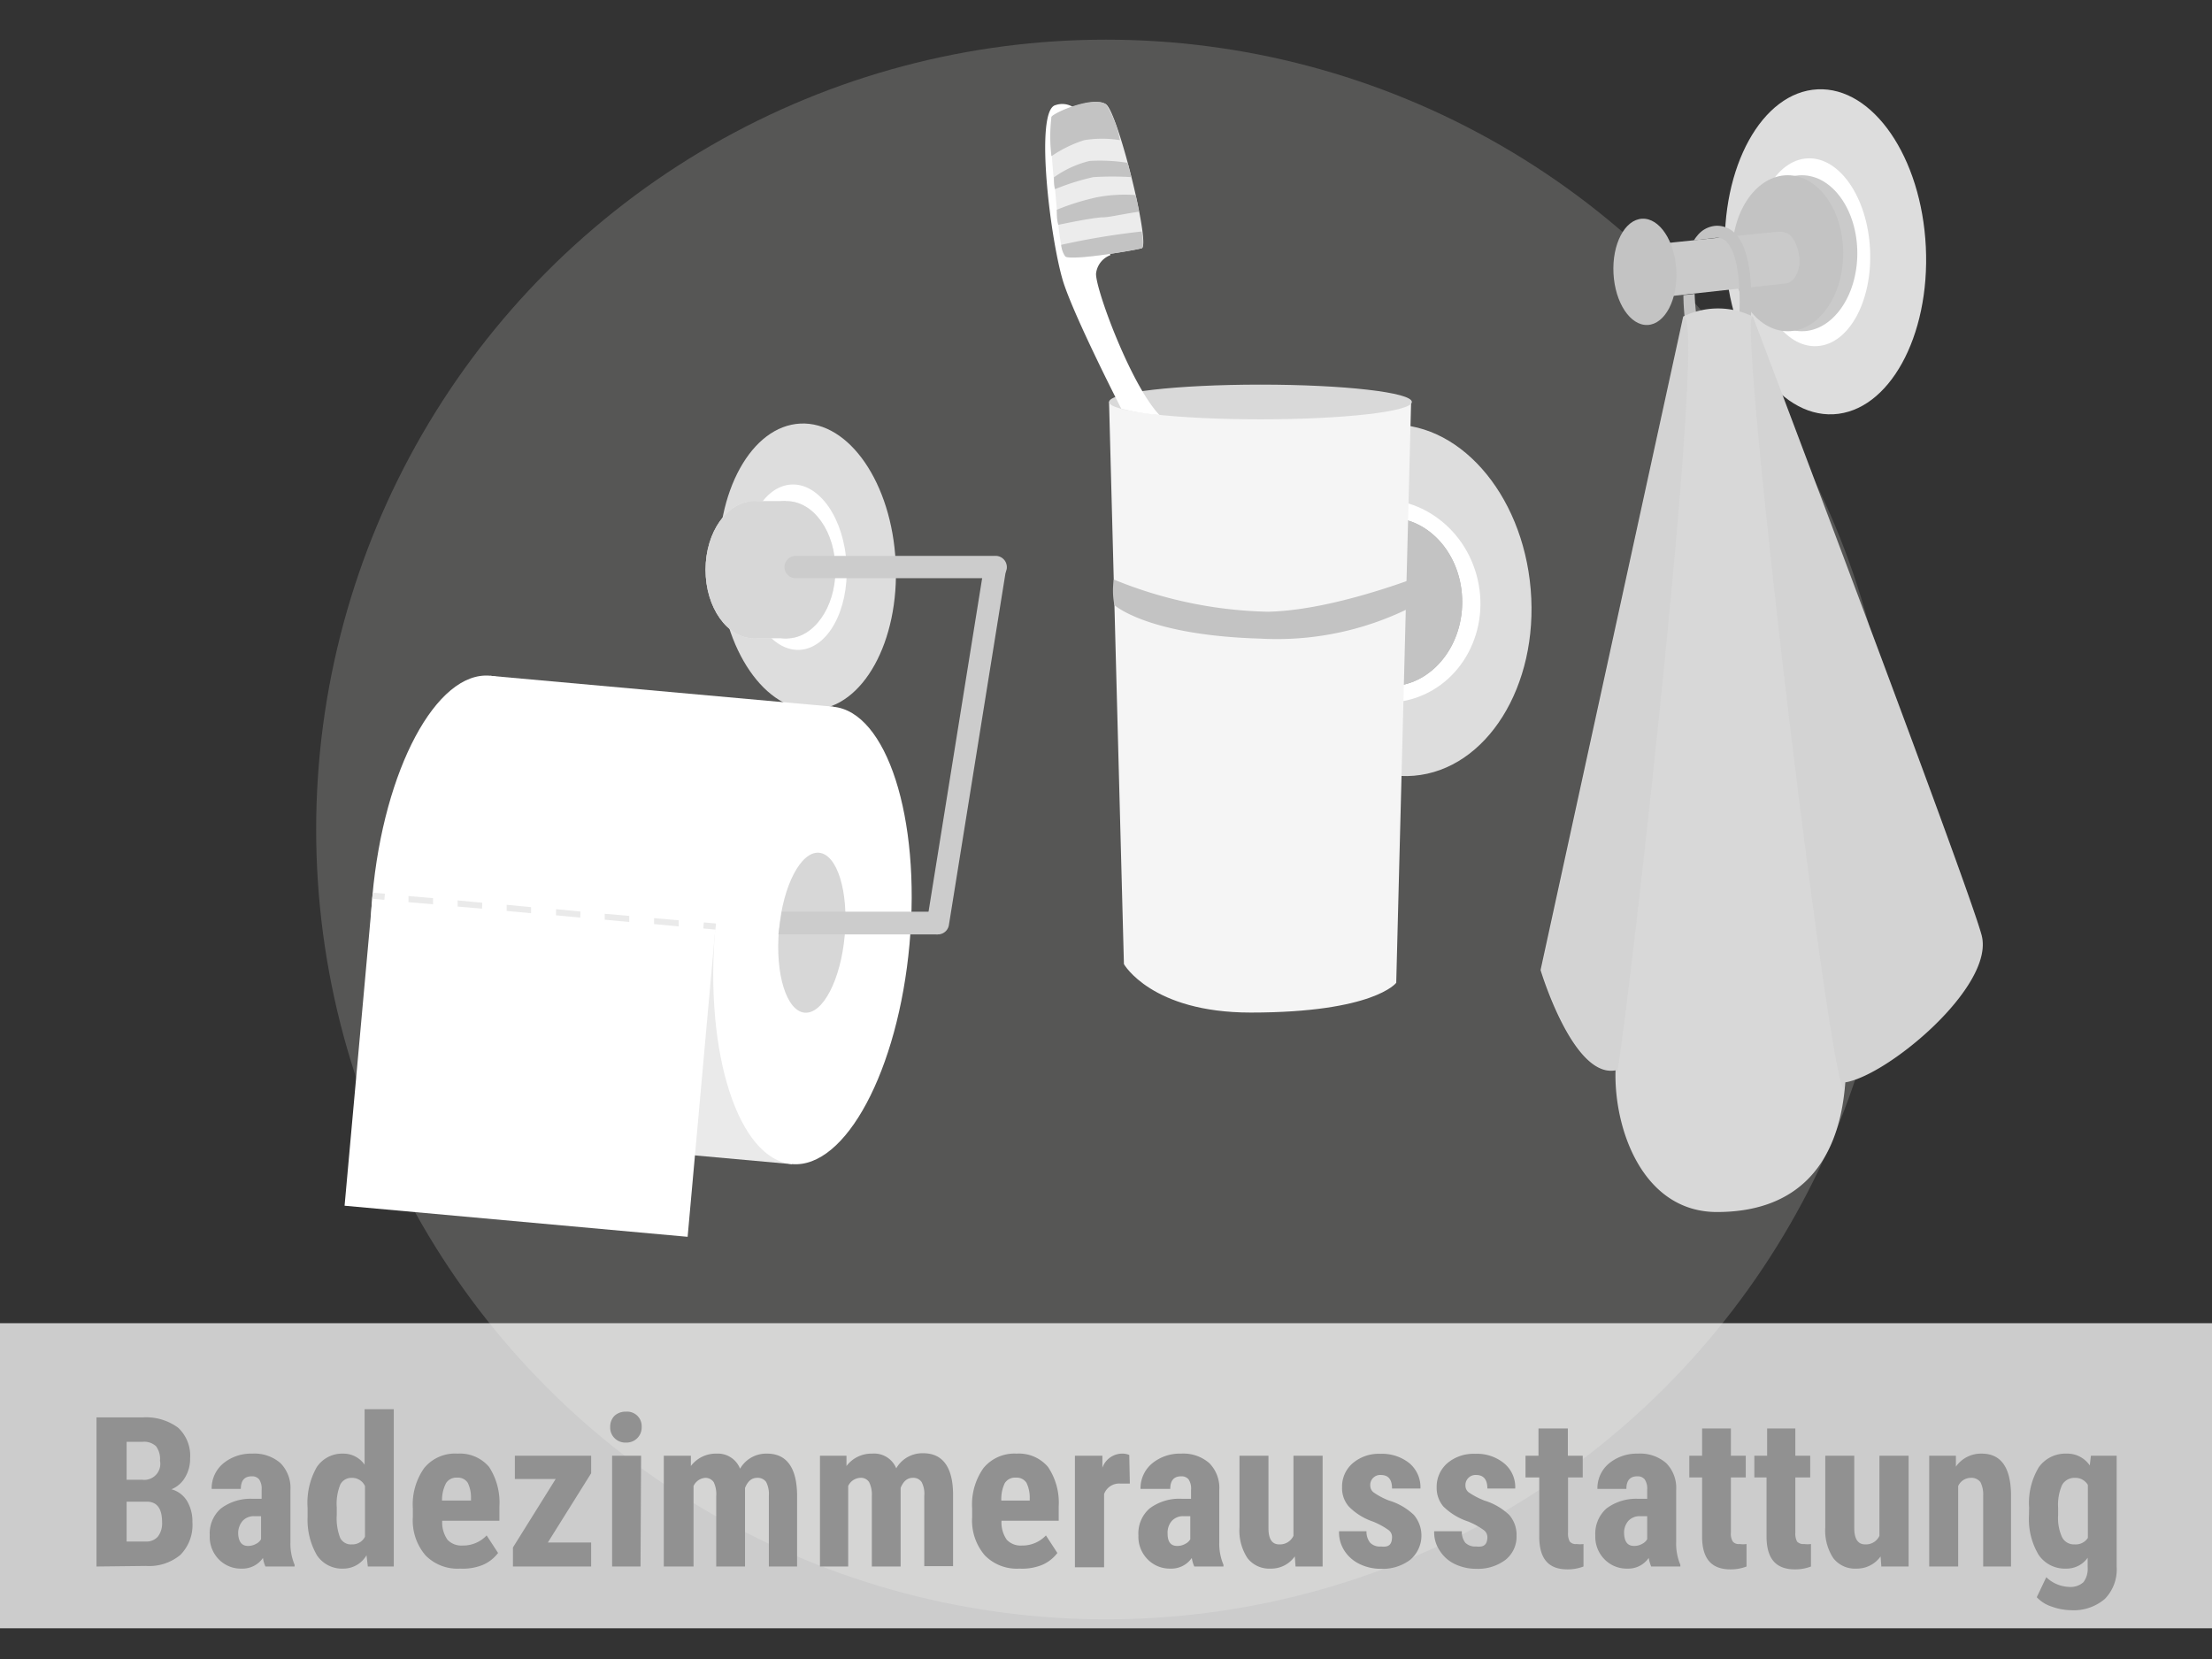
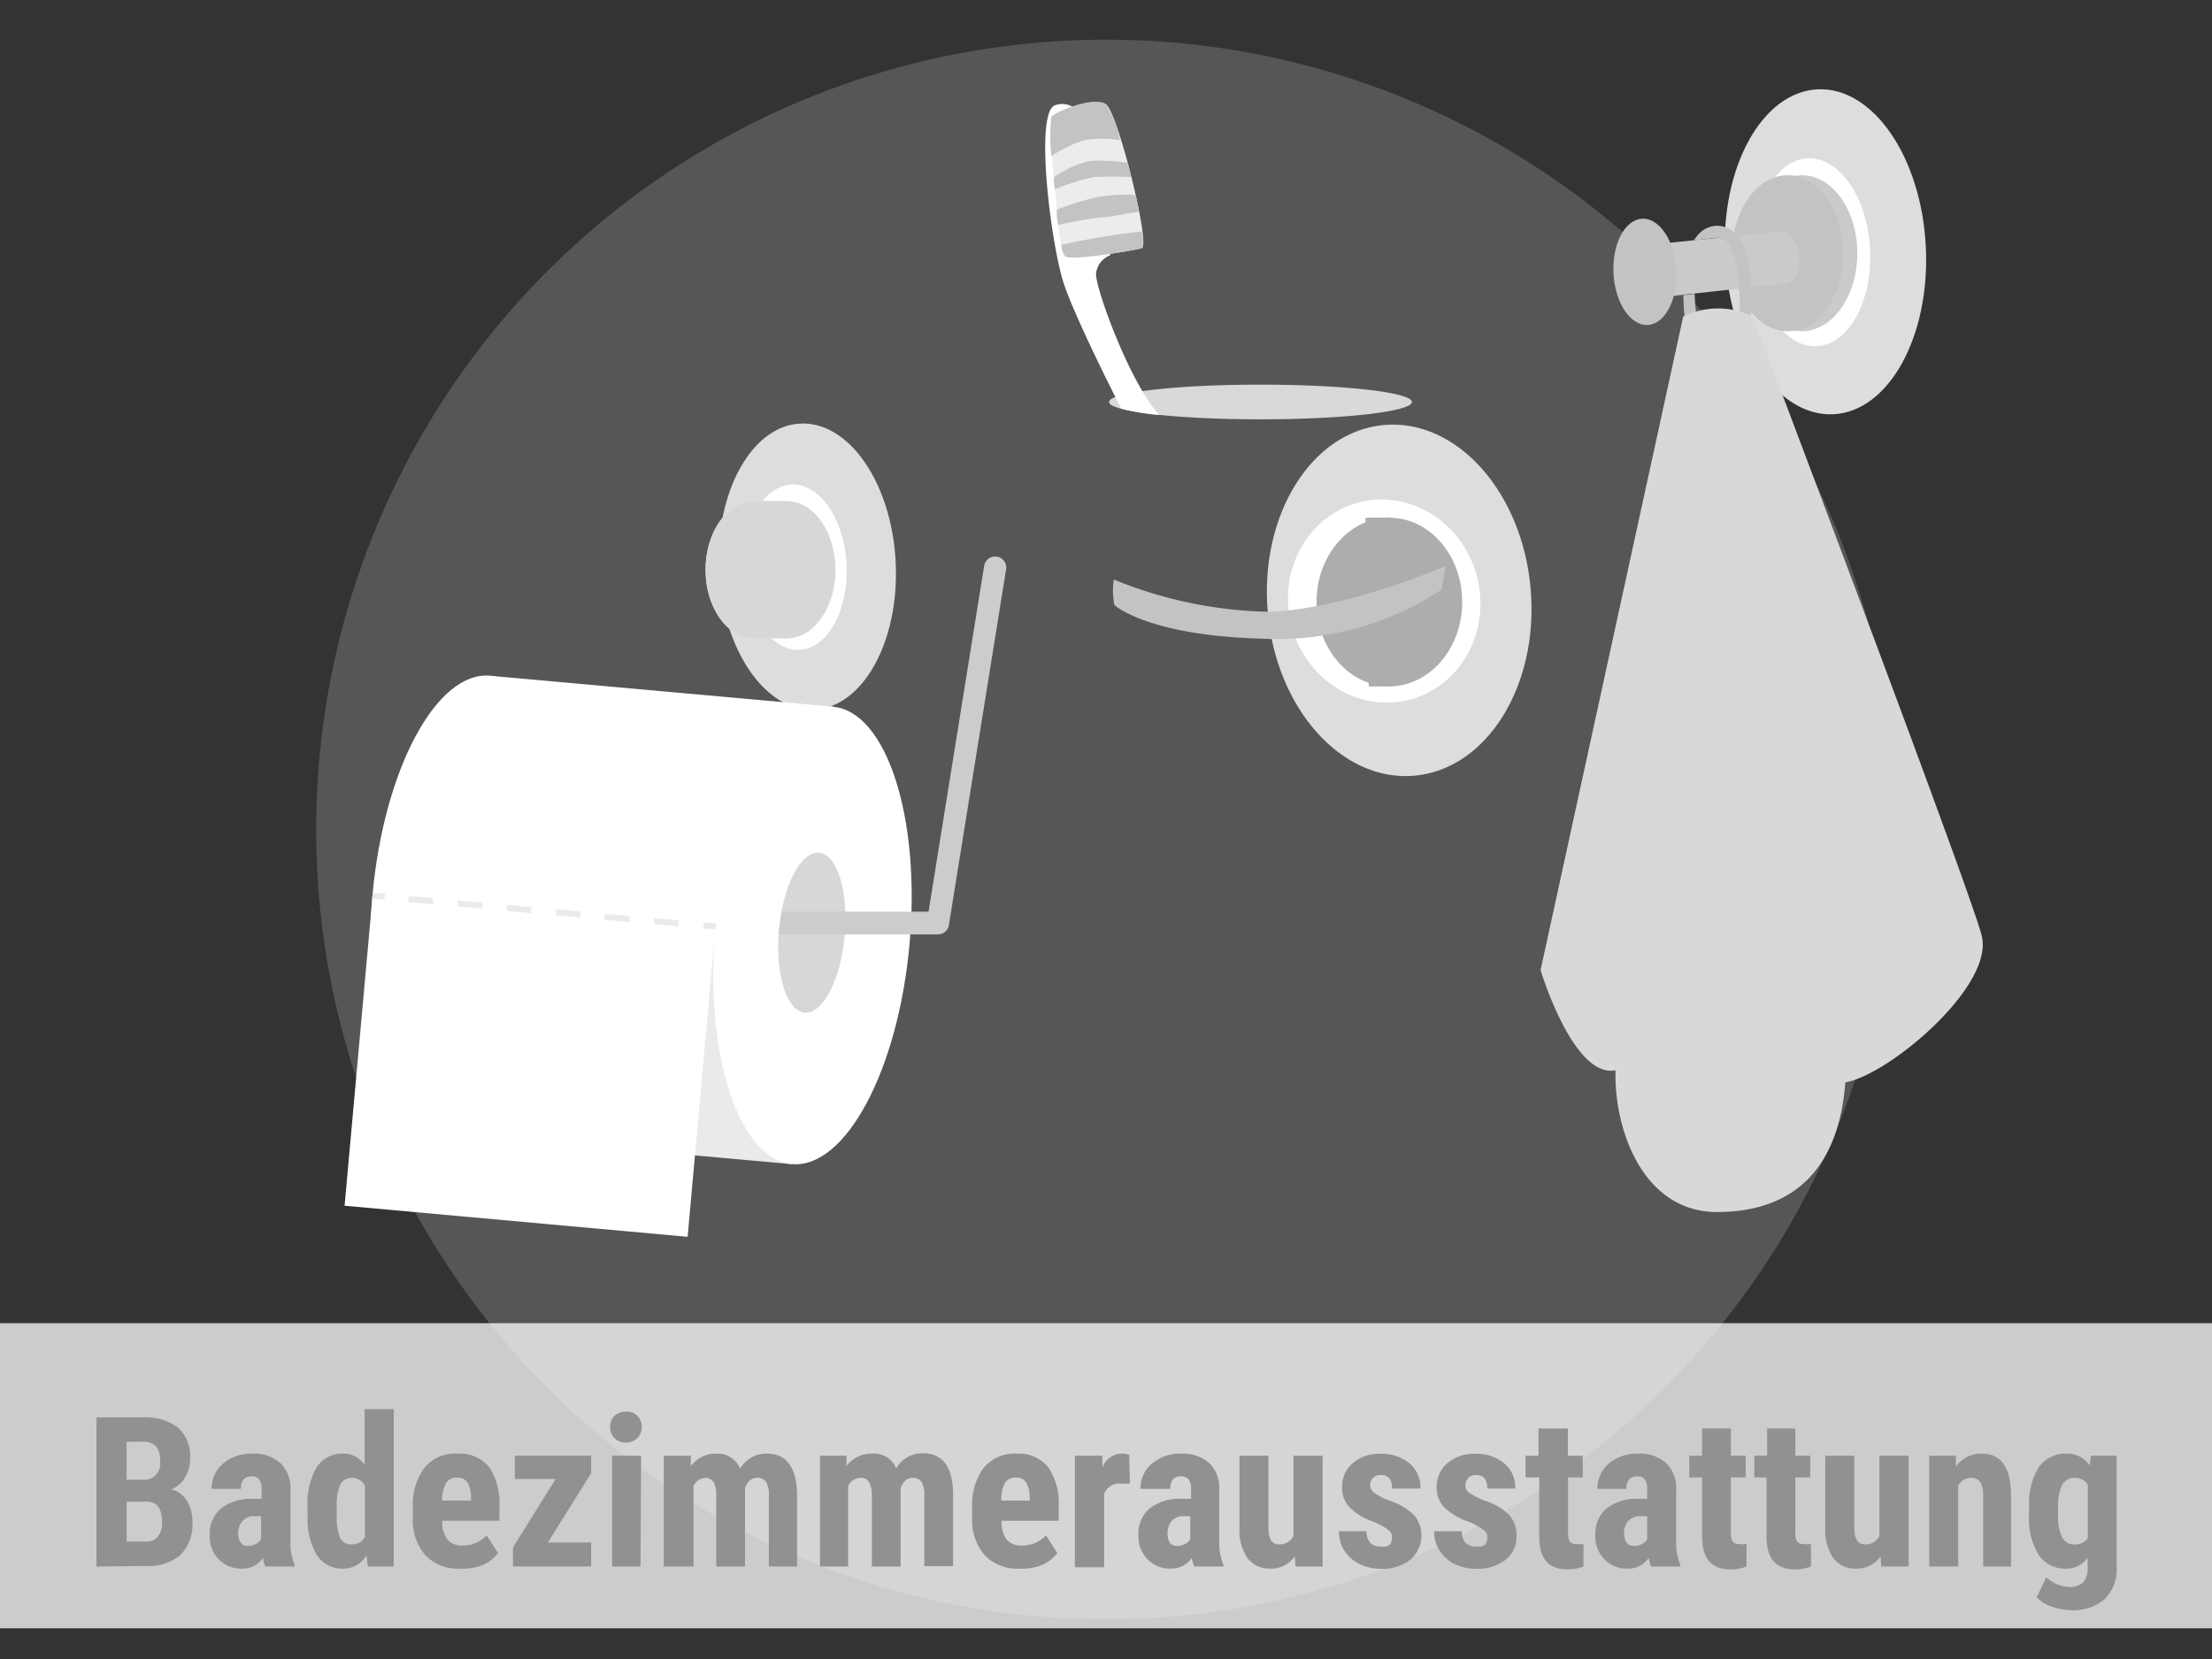
<svg xmlns="http://www.w3.org/2000/svg" viewBox="0 0 116 87">
  <rect x="0" y="0" width="116" height="87" fill="#333333" stroke="none" />
  <g data-name="Ebene 1">
    <circle cx="58" cy="43.5" r="41.42" fill="#aeacaa" opacity=".29" />
    <path fill="#fff" opacity=".75" d="M0 69.39h116v16H0z" />
    <g fill="#919191">
      <path d="M5.06 82.15v-7.82h2.42a2.83 2.83 0 0 1 1.86.54 2 2 0 0 1 .63 1.6 1.9 1.9 0 0 1-.26 1 1.47 1.47 0 0 1-.72.63 1.37 1.37 0 0 1 .81.6 2.07 2.07 0 0 1 .29 1.12 2.23 2.23 0 0 1-.63 1.72 2.56 2.56 0 0 1-1.81.58Zm1.58-4.55h.82a.84.84 0 0 0 .93-1 1.11 1.11 0 0 0-.21-.76.91.91 0 0 0-.7-.23h-.84Zm0 1.15v2.09h1a.79.79 0 0 0 .64-.26 1.14 1.14 0 0 0 .22-.75c0-.7-.25-1.06-.76-1.08ZM13.92 82.15a1.66 1.66 0 0 1-.13-.45 1.3 1.3 0 0 1-1.11.56 1.61 1.61 0 0 1-1.21-.49 1.68 1.68 0 0 1-.47-1.25 1.74 1.74 0 0 1 .58-1.41 2.59 2.59 0 0 1 1.68-.51h.46v-.47a.87.87 0 0 0-.13-.55.47.47 0 0 0-.39-.16q-.57 0-.57.66H11.1a1.7 1.7 0 0 1 .6-1.33 2.29 2.29 0 0 1 1.53-.52 2.07 2.07 0 0 1 1.48.5 1.85 1.85 0 0 1 .52 1.42v2.73a2.85 2.85 0 0 0 .22 1.18v.09ZM13 81.07a.83.83 0 0 0 .43-.11.61.61 0 0 0 .26-.24v-1.21h-.36a.8.8 0 0 0-.61.25 1 1 0 0 0-.23.66c.02.43.19.65.51.65ZM16.13 79.07a3.79 3.79 0 0 1 .48-2.13 1.6 1.6 0 0 1 1.39-.71 1.35 1.35 0 0 1 1.12.58V73.9h1.53v8.25h-1.36l-.07-.59a1.4 1.4 0 0 1-1.21.7 1.58 1.58 0 0 1-1.39-.7 3.71 3.71 0 0 1-.49-2Zm1.53.38a2.82 2.82 0 0 0 .18 1.2.63.63 0 0 0 .61.34.74.74 0 0 0 .69-.4v-2.66a.74.74 0 0 0-.68-.43.66.66 0 0 0-.61.34 2.67 2.67 0 0 0-.19 1.21ZM24.13 82.26a2.34 2.34 0 0 1-1.82-.7 2.81 2.81 0 0 1-.66-2v-.46a3.3 3.3 0 0 1 .6-2.12 2.09 2.09 0 0 1 1.75-.75 2 2 0 0 1 1.65.7 3.43 3.43 0 0 1 .54 2.07v.75h-3a1.58 1.58 0 0 0 .28 1 1 1 0 0 0 .78.3 1.7 1.7 0 0 0 1.27-.53l.6.92a2 2 0 0 1-.81.63 2.8 2.8 0 0 1-1.18.19Zm-.95-3.57h1.52v-.14a1.75 1.75 0 0 0-.17-.79.61.61 0 0 0-.56-.27.63.63 0 0 0-.58.29 1.93 1.93 0 0 0-.21.91ZM28.73 80.89H31v1.26h-4.1v-1l2.24-3.59H27v-1.22h4v.92ZM32 74.83a.81.81 0 0 1 .22-.58.85.85 0 0 1 .61-.22.76.76 0 0 1 .82.8.79.79 0 0 1-.82.82.79.79 0 0 1-.61-.24.78.78 0 0 1-.22-.58Zm1.59 7.32H32.1v-5.81h1.52ZM36.23 76.34v.54a1.64 1.64 0 0 1 1.35-.65 1.25 1.25 0 0 1 1.23.79 1.58 1.58 0 0 1 1.42-.79c1 0 1.54.71 1.57 2.11v3.81h-1.48v-3.71a1.4 1.4 0 0 0-.14-.72.54.54 0 0 0-.48-.22c-.28 0-.49.18-.63.53v4.12h-1.51v-3.7a1.46 1.46 0 0 0-.13-.72.52.52 0 0 0-.43-.23.73.73 0 0 0-.63.43v4.22h-1.56v-5.81ZM44.39 76.34v.54a1.64 1.64 0 0 1 1.35-.65A1.25 1.25 0 0 1 47 77a1.58 1.58 0 0 1 1.42-.79c1 0 1.54.71 1.56 2.11v3.81h-1.51v-3.69a1.3 1.3 0 0 0-.14-.72.52.52 0 0 0-.47-.22c-.28 0-.49.18-.63.53v4.12h-1.51v-3.7a1.45 1.45 0 0 0-.14-.72.5.5 0 0 0-.47-.23.73.73 0 0 0-.63.43v4.22H43v-5.81ZM53.46 82.26a2.34 2.34 0 0 1-1.82-.7 2.81 2.81 0 0 1-.66-2v-.46a3.3 3.3 0 0 1 .6-2.12 2.1 2.1 0 0 1 1.73-.75 2 2 0 0 1 1.65.7 3.36 3.36 0 0 1 .56 2.07v.75h-3a1.58 1.58 0 0 0 .28 1 1 1 0 0 0 .78.3 1.7 1.7 0 0 0 1.27-.53l.6.92a2 2 0 0 1-.81.63 2.8 2.8 0 0 1-1.18.19Zm-1-3.57H54v-.14a1.75 1.75 0 0 0-.17-.79.61.61 0 0 0-.56-.27.63.63 0 0 0-.58.29 1.93 1.93 0 0 0-.18.91ZM59.25 77.8h-.51a.84.84 0 0 0-.84.55v3.84h-1.53v-5.85h1.44v.63a1.11 1.11 0 0 1 1-.74.94.94 0 0 1 .41.07ZM62.63 82.15a1.66 1.66 0 0 1-.13-.45 1.3 1.3 0 0 1-1.11.56 1.62 1.62 0 0 1-1.21-.49 1.68 1.68 0 0 1-.48-1.25 1.74 1.74 0 0 1 .58-1.41A2.59 2.59 0 0 1 62 78.6h.46v-.47a.87.87 0 0 0-.13-.55.47.47 0 0 0-.39-.16q-.57 0-.57.66h-1.56a1.7 1.7 0 0 1 .6-1.33 2.29 2.29 0 0 1 1.53-.52 2.07 2.07 0 0 1 1.48.5 1.85 1.85 0 0 1 .52 1.42v2.73a2.85 2.85 0 0 0 .22 1.18v.09Zm-.9-1.08a.83.83 0 0 0 .43-.11.61.61 0 0 0 .26-.24v-1.21h-.36a.8.8 0 0 0-.61.25.94.94 0 0 0-.22.66c0 .43.16.65.5.65ZM67.9 81.62a1.51 1.51 0 0 1-1.27.64 1.44 1.44 0 0 1-1.21-.55A2.62 2.62 0 0 1 65 80.1v-3.76h1.52v3.8c0 .57.19.85.56.85a.78.78 0 0 0 .75-.45v-4.2h1.53v5.81h-1.42ZM73 80.59a.45.45 0 0 0-.18-.35 3.87 3.87 0 0 0-.83-.45 3.21 3.21 0 0 1-1.26-.79 1.46 1.46 0 0 1-.35-1 1.61 1.61 0 0 1 .55-1.26 2.1 2.1 0 0 1 1.46-.5 2.29 2.29 0 0 1 1.53.5 1.65 1.65 0 0 1 .57 1.32H73c0-.47-.19-.71-.59-.71a.52.52 0 0 0-.55.57.44.44 0 0 0 .17.34 3.71 3.71 0 0 0 .81.43 3.2 3.2 0 0 1 1.31.76 1.67 1.67 0 0 1-.2 2.35 2.39 2.39 0 0 1-1.53.47 2.51 2.51 0 0 1-1.16-.27 1.93 1.93 0 0 1-.77-.7 1.78 1.78 0 0 1-.27-1h1.44a.93.93 0 0 0 .19.6.71.71 0 0 0 .57.2c.41.05.58-.1.58-.51ZM78 80.59a.46.46 0 0 0-.19-.35 3.72 3.72 0 0 0-.82-.45 3.34 3.34 0 0 1-1.3-.79 1.51 1.51 0 0 1-.35-1 1.64 1.64 0 0 1 .55-1.26 2.12 2.12 0 0 1 1.46-.5 2.25 2.25 0 0 1 1.53.5 1.62 1.62 0 0 1 .58 1.32H78c0-.47-.2-.71-.59-.71a.53.53 0 0 0-.56.57.44.44 0 0 0 .17.34 4.17 4.17 0 0 0 .82.43 3.27 3.27 0 0 1 1.31.76 1.59 1.59 0 0 1 .38 1.09 1.55 1.55 0 0 1-.58 1.26 2.4 2.4 0 0 1-1.54.47 2.57 2.57 0 0 1-1.16-.27 1.9 1.9 0 0 1-.76-.7 1.71 1.71 0 0 1-.28-1h1.45a.93.93 0 0 0 .18.6.74.74 0 0 0 .57.2c.41.05.59-.1.59-.51ZM82.22 74.91v1.43H83v1.14h-.77v2.89a.88.88 0 0 0 .09.47.4.4 0 0 0 .36.13 1.19 1.19 0 0 0 .36 0v1.18a2.32 2.32 0 0 1-.84.15c-1 0-1.47-.56-1.48-1.69v-3.13H80v-1.14h.68v-1.43ZM86.59 82.15a2.13 2.13 0 0 1-.13-.45 1.3 1.3 0 0 1-1.11.56 1.62 1.62 0 0 1-1.21-.49 1.68 1.68 0 0 1-.48-1.25 1.77 1.77 0 0 1 .58-1.41 2.59 2.59 0 0 1 1.68-.51h.46v-.47a.87.87 0 0 0-.13-.55.47.47 0 0 0-.39-.16q-.57 0-.57.66h-1.52a1.7 1.7 0 0 1 .6-1.33 2.3 2.3 0 0 1 1.53-.52 2.07 2.07 0 0 1 1.48.5 1.85 1.85 0 0 1 .52 1.42v2.73a2.85 2.85 0 0 0 .22 1.18v.09Zm-.9-1.08a.83.83 0 0 0 .43-.11.61.61 0 0 0 .26-.24v-1.21H86a.8.8 0 0 0-.61.25.94.94 0 0 0-.22.66c.02.43.18.65.52.65ZM90.77 74.91v1.43h.78v1.14h-.78v2.89a.78.78 0 0 0 .1.47.4.4 0 0 0 .36.13 1.19 1.19 0 0 0 .36 0v1.18a2.32 2.32 0 0 1-.84.15c-1 0-1.48-.56-1.49-1.69v-3.13h-.67v-1.14h.67v-1.43ZM94.15 74.91v1.43h.78v1.14h-.78v2.89a.88.88 0 0 0 .09.47.44.44 0 0 0 .37.13 1.28 1.28 0 0 0 .36 0v1.18a2.32 2.32 0 0 1-.84.15c-1 0-1.48-.56-1.49-1.69v-3.13H92v-1.14h.67v-1.43ZM98.62 81.62a1.52 1.52 0 0 1-1.27.64 1.43 1.43 0 0 1-1.21-.55 2.62 2.62 0 0 1-.42-1.61v-3.76h1.52v3.8c0 .57.2.85.57.85a.78.78 0 0 0 .75-.45v-4.2h1.53v5.81h-1.43ZM102.57 76.34v.57a1.61 1.61 0 0 1 1.35-.68c1 0 1.51.7 1.54 2.1v3.82H104v-3.71a1.43 1.43 0 0 0-.14-.71.59.59 0 0 0-.52-.23.73.73 0 0 0-.65.43v4.22h-1.52v-5.81ZM106.41 79.07a3.62 3.62 0 0 1 .51-2.13 1.71 1.71 0 0 1 1.45-.71 1.42 1.42 0 0 1 1.22.62l.06-.51H111v5.81a2.21 2.21 0 0 1-.62 1.7 2.51 2.51 0 0 1-1.79.59 3.09 3.09 0 0 1-1-.19 1.84 1.84 0 0 1-.78-.49l.5-1.05a1.76 1.76 0 0 0 .56.37 1.81 1.81 0 0 0 .65.14 1 1 0 0 0 .74-.25 1.17 1.17 0 0 0 .22-.78v-.5a1.35 1.35 0 0 1-1.13.57 1.66 1.66 0 0 1-1.44-.72 3.62 3.62 0 0 1-.51-2Zm1.52.38a2.43 2.43 0 0 0 .21 1.17.7.7 0 0 0 .66.37.76.76 0 0 0 .69-.34v-2.78a.76.76 0 0 0-.68-.37.74.74 0 0 0-.67.37 2.57 2.57 0 0 0-.21 1.2Z" />
    </g>
    <ellipse cx="95.73" cy="13.2" rx="5.27" ry="8.53" transform="rotate(-2.79 95.825 13.222)" fill="#ddd" />
    <ellipse cx="95.03" cy="13.23" rx="3.04" ry="4.93" transform="rotate(-2.79 95.004 13.202)" fill="#fff" />
    <ellipse cx="94.49" cy="13.28" rx="2.91" ry="4.09" fill="#cacaca" />
    <ellipse cx="93.75" cy="13.28" rx="2.91" ry="4.09" fill="#c3c3c3" />
    <path d="M87.09 12.78s5.67-.59 6.08-.62.87 0 1.13 1-.26 1.66-.61 1.7l-6.54.72Z" fill="#cacaca" />
    <ellipse cx="86.26" cy="14.25" rx="1.65" ry="2.79" transform="rotate(-3.02 86.367 14.235)" fill="#c3c3c3" />
    <g fill="#c3c3c3">
      <path d="M88.87 15.41a12 12 0 0 0 .13 1.43l-.62.09a12.27 12.27 0 0 1-.1-1.45ZM90 12.47a.68.68 0 0 1 .55.22c.76.79.72 3.27.64 4.16l.62.06c0-.36.29-3.52-.81-4.66a1.32 1.32 0 0 0-1-.41 1.36 1.36 0 0 0-1 .53 1.46 1.46 0 0 0-.17.24Z" />
    </g>
    <path d="M91.92 16.6s11.3 29.79 12 32.45-4.9 7.34-7.15 7.71c-.35 4.68-2.85 6.8-6.73 6.8s-5.41-4.33-5.32-7.43c-2.23.42-3.93-5.26-3.93-5.26l7.48-34.27a4.14 4.14 0 0 1 3.65 0Z" fill="#d8d8d8" />
-     <path d="M91.92 16.6s11.3 29.79 12 32.45-4.9 7.34-7.15 7.71C96.47 61.44 91 16 91.92 16.6ZM84.77 56.13c-2.23.42-3.93-5.26-3.93-5.26l7.43-34.27c1.44-.51-3.59 42.63-3.5 39.53Z" fill="#a8a8a8" opacity=".1" />
    <ellipse cx="73.38" cy="31.48" rx="6.92" ry="9.23" transform="rotate(-4.82 73.412 31.533)" fill="#ddd" />
    <ellipse cx="72.59" cy="31.51" rx="5.03" ry="5.34" transform="rotate(-12.81 72.64 31.517)" fill="#fff" />
    <g fill="#adadad">
      <ellipse cx="72.86" cy="31.57" rx="3.82" ry="4.42" />
      <path d="m73.04 35.98-1.26.01-.16-8.83 1.27-.02.15 8.84z" />
    </g>
-     <ellipse cx="72.86" cy="31.57" rx="3.82" ry="4.42" fill="#c3c3c3" />
    <path fill="#adadad" d="m73.04 35.98-1.26.01-.16-8.83 1.27-.02.15 8.84z" />
-     <path d="m58.16 21.08.78 29.48s1.44 2.54 6.65 2.54c6.47 0 7.63-1.56 7.63-1.56L74 21.09Z" fill="#f5f5f5" />
    <ellipse cx="66.1" cy="21.08" rx="7.94" ry=".91" fill="#d9d9d9" />
    <path d="M58.41 30.39a22.44 22.44 0 0 0 8.09 1.69c4-.09 9.32-2.4 9.32-2.4l-.22 1.24a15.67 15.67 0 0 1-9.5 2.57c-5.94-.17-7.66-1.76-7.66-1.76a3.93 3.93 0 0 1-.03-1.34Z" fill="#c3c3c3" />
    <path d="M55.8 14.91c.68 2 3 6.52 3 6.52a11 11 0 0 0 2 .33c-1.51-1.59-3.39-6.7-3.32-7.43a1.17 1.17 0 0 1 .75-.95l-1.5-7.19a1.08 1.08 0 0 0-1.37-.68c-1.15.25-.24 7.39.44 9.4Z" fill="#fff" />
    <path d="M55.14 6.13a21.83 21.83 0 0 0 .18 3.7c.12 1.24.25 3.39.55 3.62s3.51-.3 4-.43S58.62 5.89 58 5.47s-2.73.43-2.86.66Z" fill="#ececec" />
    <path d="M55.14 6.13a8.39 8.39 0 0 0 0 2.06 6.54 6.54 0 0 1 1.72-.84 5.85 5.85 0 0 1 1.87 0A5.26 5.26 0 0 0 58 5.47c-.66-.47-2.73.43-2.86.66ZM55.27 9.3c0 .19 0 .46.06.62a12.24 12.24 0 0 1 2-.63 16 16 0 0 1 2 0c-.07-.25-.13-.5-.19-.75a9.16 9.16 0 0 0-2-.1 5.42 5.42 0 0 0-1.87.86ZM55.65 12.84a1.23 1.23 0 0 0 .22.61c.31.23 3.51-.3 4-.43.09 0 .09-.37 0-.88a38.7 38.7 0 0 0-4.22.7ZM55.42 11c0 .26 0 .53.08.79.58-.12 1.54-.32 2.23-.39.44 0 .72-.1 2-.3q-.07-.42-.18-.87a7.76 7.76 0 0 0-2 .11 12.67 12.67 0 0 0-2.13.66Z" fill="#c3c3c3" />
    <ellipse cx="42.34" cy="29.71" rx="4.64" ry="7.51" transform="rotate(-2.79 42.417 29.795)" fill="#ddd" />
    <ellipse cx="41.72" cy="29.74" rx="2.68" ry="4.34" transform="rotate(-2.79 41.801 29.78)" fill="#fff" />
    <g fill="#efefef">
      <ellipse cx="41.25" cy="29.88" rx="2.56" ry="3.6" />
      <ellipse cx="39.56" cy="29.88" rx="2.56" ry="3.6" />
      <path d="M41.3 33.47h-1.81l-.1-7.19h1.81l.1 7.19z" />
    </g>
    <g fill="#d7d7d7">
      <ellipse cx="41.25" cy="29.88" rx="2.56" ry="3.6" />
      <ellipse cx="39.56" cy="29.88" rx="2.56" ry="3.6" />
      <path d="M41.3 33.47h-1.81l-.1-7.19h1.81l.1 7.19z" />
    </g>
    <path fill="#eaeaea" d="m41.53 61.05-10.54-.95.99-16.02 10.69 1.71-1.14 15.26z" />
    <g fill="#fff">
      <ellipse cx="24.63" cy="47.43" rx="12.04" ry="5.11" transform="rotate(-84.85 24.623 47.434)" />
      <path d="m43.7 37.06-17.99-1.62-6.17 11.53-1.47 16.26 17.99 1.63 1.44-16.01 3.26-6.71 2.94-5.08z" />
    </g>
    <ellipse cx="42.61" cy="49.05" rx="12.04" ry="5.11" transform="rotate(-84.85 42.611 49.054)" fill="#fff" />
    <ellipse cx="42.57" cy="48.92" rx="4.21" ry="1.73" transform="rotate(-84.85 42.568 48.914)" fill="#d7d7d7" />
    <g fill="#eaeaea">
      <path d="m19.52 47.13.029-.319.637.057-.029.32zM35.59 48.58l-1.29-.12v-.31l1.29.11ZM33 48.35l-1.29-.12v-.31l1.29.11Zm-2.57-.23L29.16 48v-.32l1.28.12Zm-2.58-.23-1.28-.12v-.32l1.28.12Zm-2.57-.24L24 47.54v-.32l1.29.12Zm-2.57-.23-1.29-.11v-.32l1.29.11ZM36.881 48.69l.029-.318.637.057-.029.32z" />
    </g>
-     <path d="M52.21 30.32H41.72a.58.58 0 0 1-.58-.58.59.59 0 0 1 .58-.59h10.49a.59.59 0 0 1 .59.59.58.58 0 0 1-.59.58Z" fill="#ccc" />
    <path d="M49.19 49h-.1a.59.59 0 0 1-.48-.67l3-18.66a.59.59 0 0 1 .67-.48.58.58 0 0 1 .48.67l-3 18.66a.58.58 0 0 1-.57.48Z" fill="#ccc" />
    <path d="M49.19 49h-8.37l.18-1.19h8.22a.59.59 0 0 1 0 1.17Z" fill="#ccc" />
  </g>
</svg>